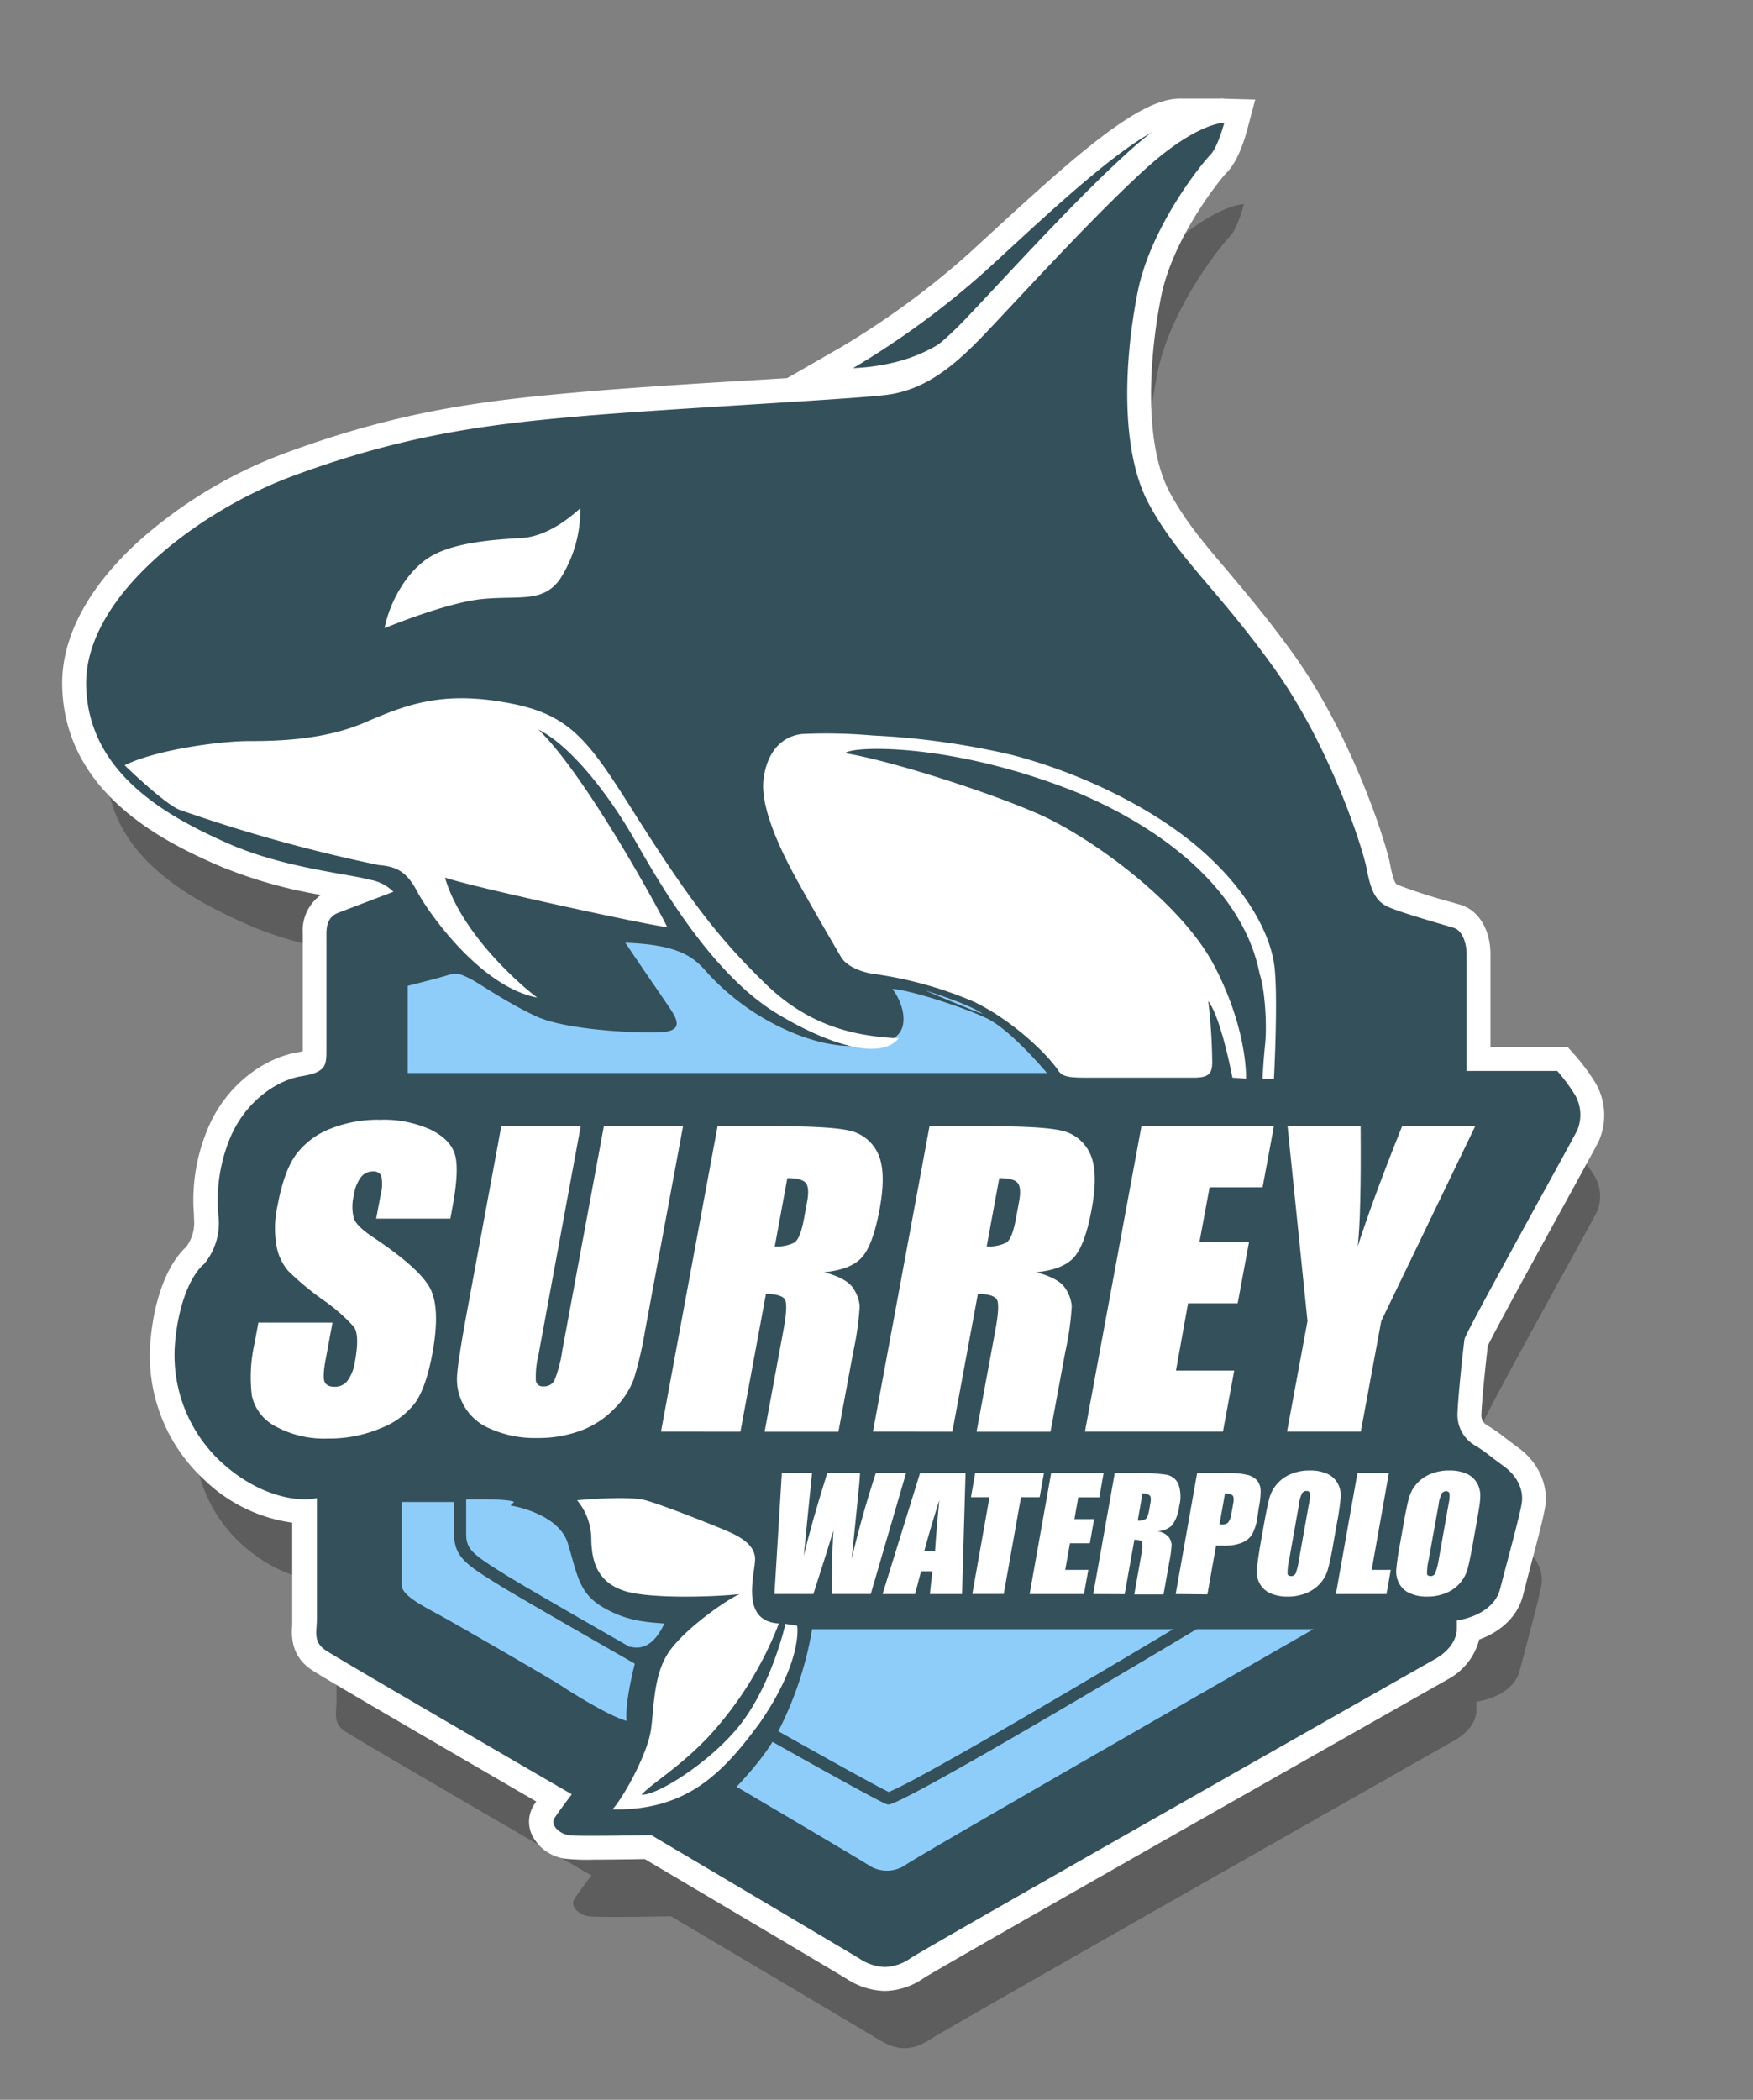
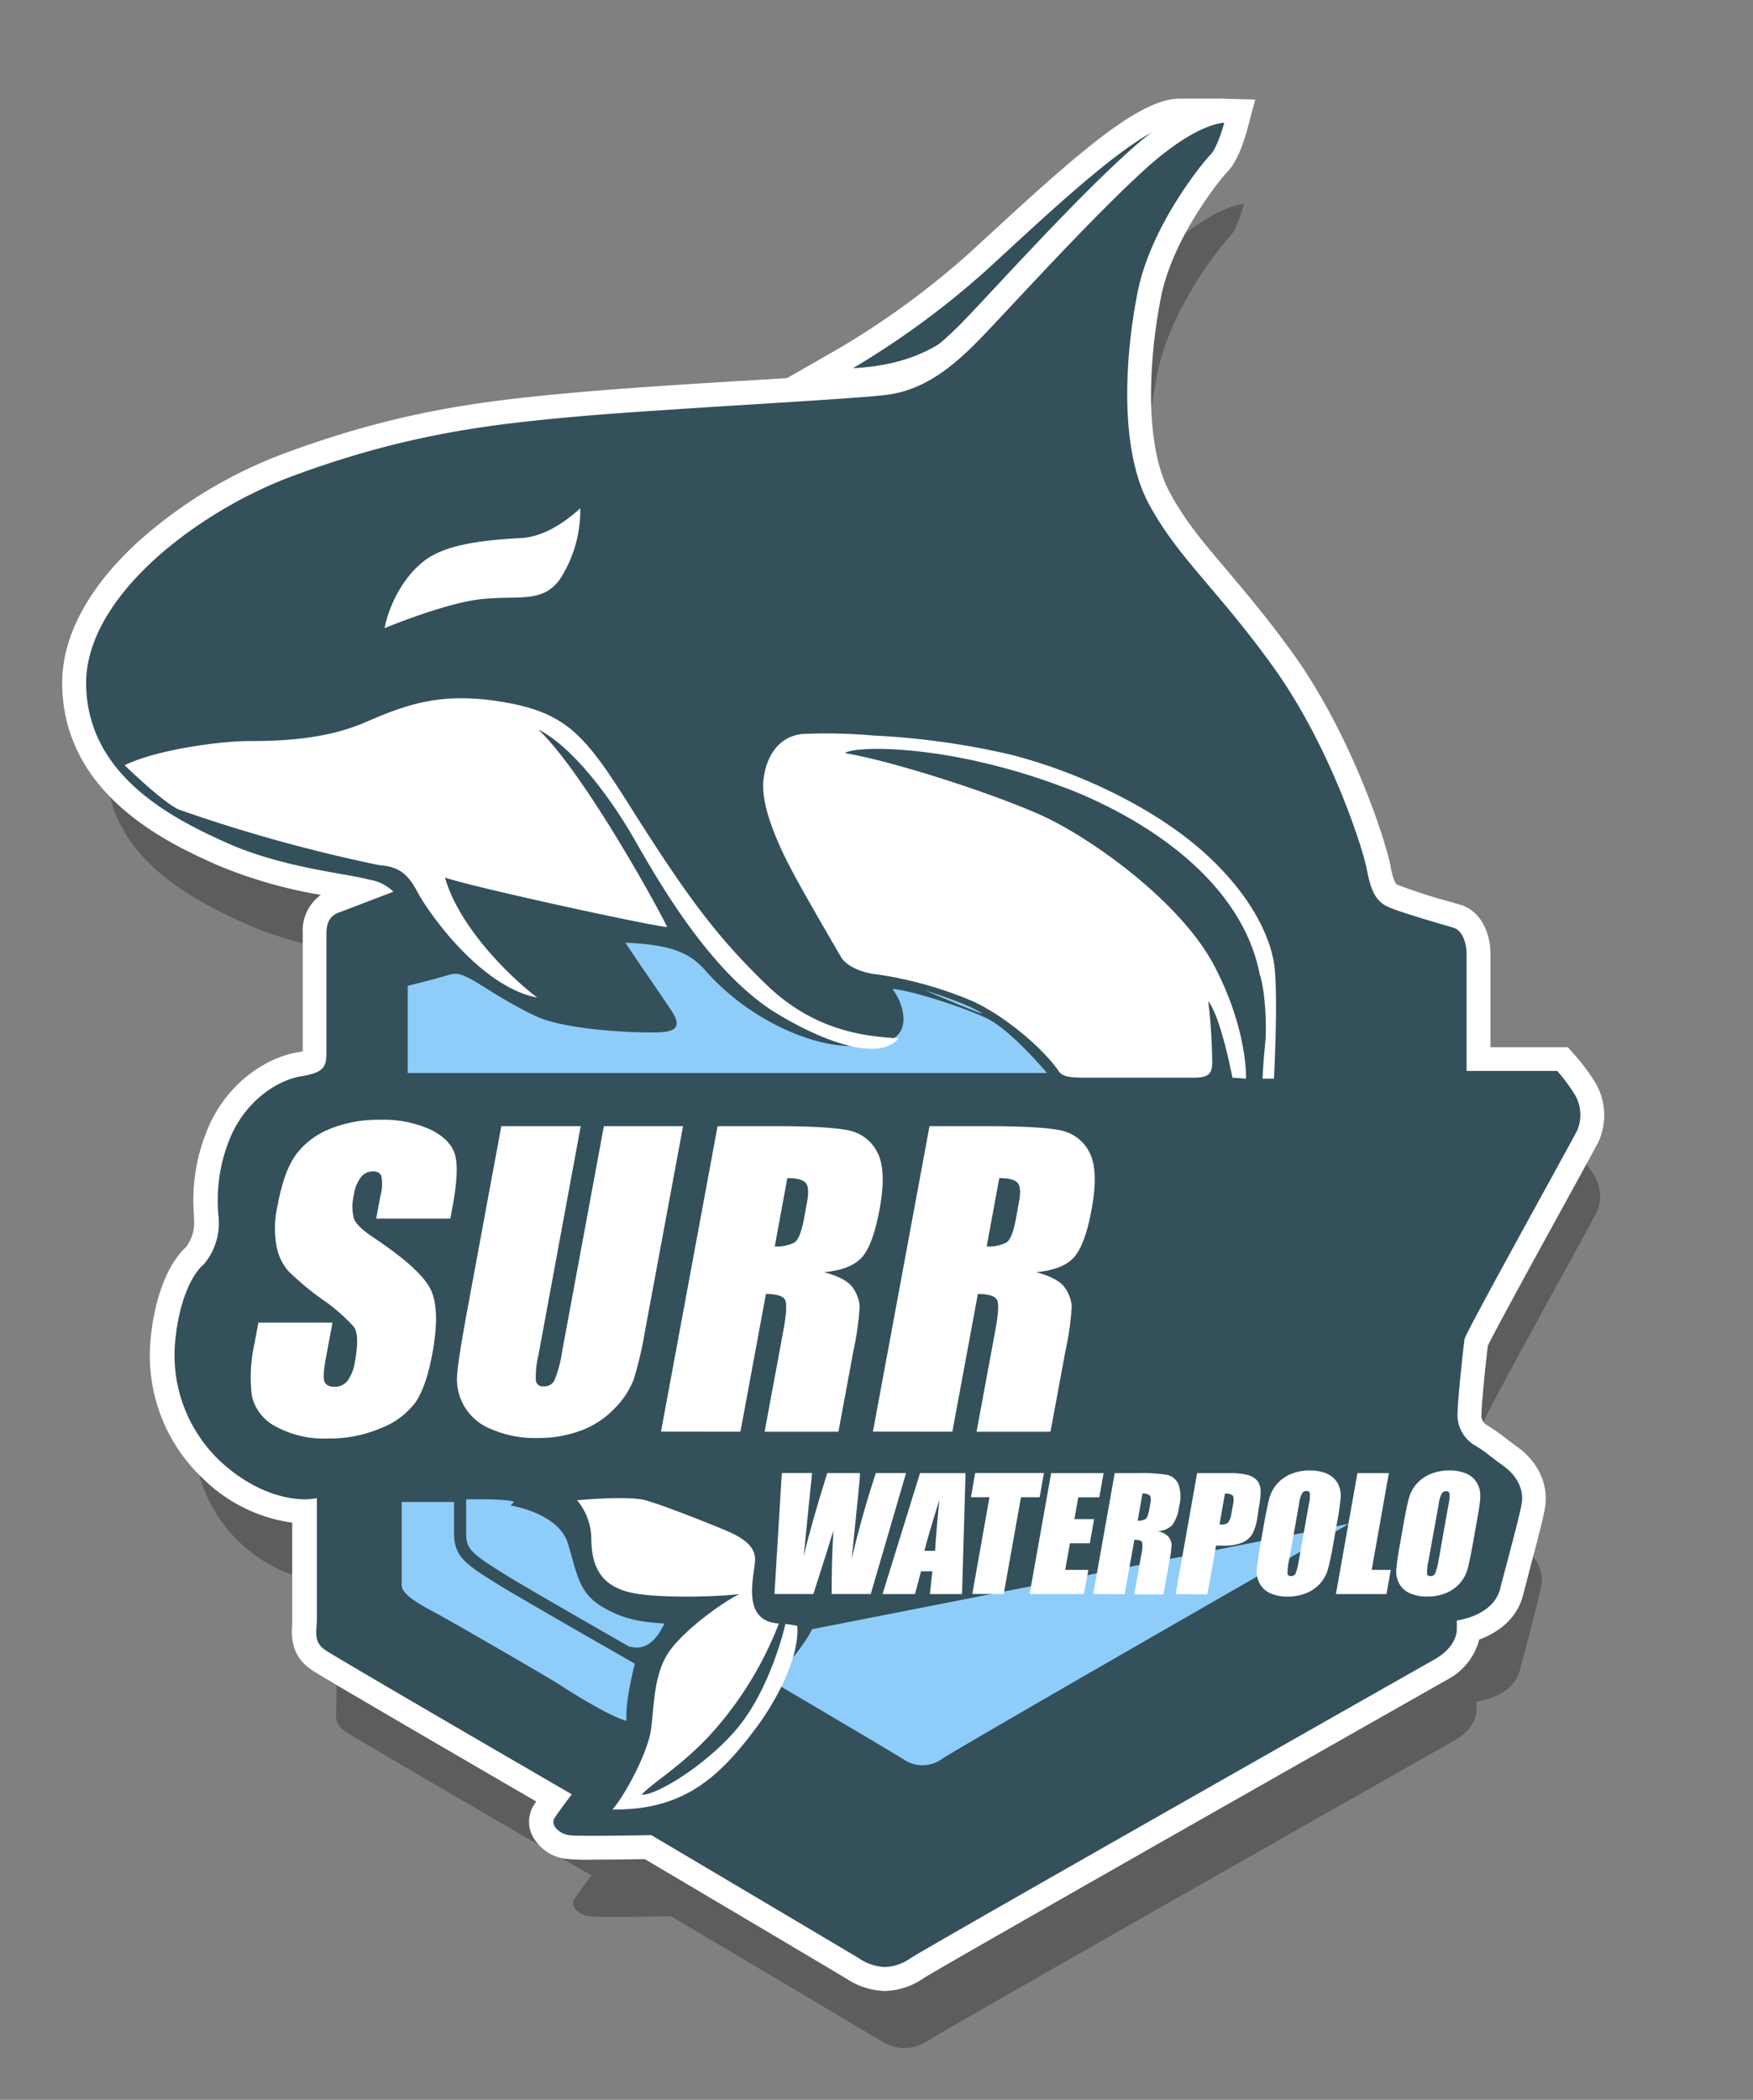
<svg xmlns="http://www.w3.org/2000/svg" viewBox="0 0 290 347.27">
  <rect x="0" y="0" width="290" height="347.27" fill="#808080" stroke="none" />
  <defs>
    <style>.cls-1{isolation:isolate;}.cls-2{mix-blend-mode:multiply;opacity:0.27;}.cls-3{fill:#34505b;}.cls-4{fill:#fff;}.cls-5{fill:#8ecdfa;}</style>
  </defs>
  <g class="cls-1">
    <path class="cls-2" d="M205.79,33.76s-4.67-.09-13.5,8.08c-9.09,8.25-21.76,22.33-26.75,27.5s-9.67,8.67-15.67,9.42S112.7,81.09,98.7,82.34,70.7,85.17,52.12,92C36.2,97.76,17.2,112.09,17.54,126.84s13.91,21.83,23.25,26,20.08,5.08,23.58,6.08a7.26,7.26,0,0,1,4,2l-9.17,3.5c-1.5.59-1.91,1.92-1.91,3.42V186.9c0,2.61,0,3.86-4.17,4.52s-9.5,4.25-12,10.59a27,27,0,0,0-1.75,12.83A10.6,10.6,0,0,1,37,222.51c-1.91,1.58-4.08,5.83-4.75,12.58a24.08,24.08,0,0,0,7.59,20.17c6.16,5.66,12.66,6.65,15.83,5.95v19.88c0,2.25-.67,3.83,1.42,5.25s40.75,23.83,40.75,23.83-2.09,2.75-2.84,3.92.75,2.58,2.34,2.83,13.66,0,13.66,0,31.67,18.75,34.42,20.42,5.17,2.08,8.5-.08,86.83-49.5,86.83-49.5c2.84-1.67,3.5-3.75,3.5-4.88v-1.46s6-.66,7.17-5.16,3.25-12.09,3.58-14.17-.58-4.42-3-6.17-3.07-2.41-4.62-3.33a5.91,5.91,0,0,1-3-5.42c.08-2.75,1-11.16,1.17-12.25s17.83-32.83,18.66-34.58a6.55,6.55,0,0,0-.41-5.83,29.69,29.69,0,0,0-2.92-3.92h-15V171.26c0-1.92-.75-3.92-2.08-4.34s-9.59-2.72-11.25-3.65-2.5-2.43-3.17-6-6.08-20.42-15.42-33.42-15.83-18.08-20.66-27.08-4-24.09-1.84-35,10.75-21.42,12-22.67S205.79,33.76,205.79,33.76Z" />
    <path class="cls-3" d="M140.12,59.16a139.07,139.07,0,0,0,21.49-15.74L165.37,40c13.32-12.27,24-21.65,29.79-21.65h3.63l-1.94,3.07c-1.11,1.76-3.85,3.73-7.64,6.45a82.05,82.05,0,0,0-11.06,9c-3.77,3.92-7.46,7.92-10.43,11.14-1.9,2.07-3.56,3.86-4.82,5.19-3,3.19-8.7,9.15-21.68,9.78l-8.32.41Z" />
    <path class="cls-4" d="M195.16,20.31c-1.9,3-12.29,8.67-18.46,15.08s-12,12.92-15.25,16.34-8.42,8.58-20.33,9.16a139.84,139.84,0,0,0,21.83-16c10.33-9.41,26-24.58,32.21-24.58m7.25-4h-7.25c-6.57,0-16.59,8.78-31.14,22.18l-3.76,3.45a137.07,137.07,0,0,1-21.13,15.48L124.69,65.7l16.62-.81c13.78-.67,19.81-7,23-10.4,1.28-1.35,2.93-3.14,4.84-5.21,3-3.21,6.64-7.21,10.4-11.11a81.19,81.19,0,0,1,10.79-8.72c4.37-3.14,6.9-5,8.16-7l3.87-6.14Zm-7.25,8Z" />
    <path class="cls-3" d="M146.33,327.29a9.92,9.92,0,0,1-5.25-1.69c-2.52-1.52-29.89-17.73-33.91-20.11-1.49,0-5.63.1-8.89.1a34.06,34.06,0,0,1-4.56-.14,5.22,5.22,0,0,1-3.91-2.77,3.24,3.24,0,0,1,.21-3.12c.36-.56,1-1.43,1.57-2.23-8-4.61-37.06-21.51-38.93-22.78-2.6-1.77-2.45-4.06-2.34-5.73,0-.37,0-.76,0-1.18V250h0c-2.39,0-8.63-.65-15.19-6.68A25.91,25.91,0,0,1,27,221.45c.63-6.31,2.61-11.44,5.32-13.8a8.58,8.58,0,0,0,1.84-6.16c0-.17,0-.37,0-.59A28.27,28.27,0,0,1,36,187.83c2.81-7.12,8.83-11.07,13.54-11.83,2.49-.39,2.49-.39,2.49-2.55V154.39c0-3.33,1.73-4.71,3.19-5.28l4.82-1.84c-.91-.22-2.24-.45-3.74-.72-5-.89-12.65-2.23-19.59-5.33-7.2-3.21-24-10.74-24.43-27.78-.35-15.33,18.24-30.38,35.9-36.76,18.51-6.81,32.28-8.46,47.09-9.78,7-.62,18.47-1.34,28.59-2s19.56-1.23,22.5-1.59c4.8-.6,9-3.16,14.48-8.83,1.29-1.33,3.12-3.3,5.25-5.57,6.25-6.7,14.82-15.86,21.59-22,8.86-8.18,13.92-8.6,14.84-8.6h2.6l-.66,2.51c-.29,1.08-1.34,4.73-2.86,6.24-1.16,1.17-9.39,11.3-11.45,21.64C188,59.51,187.32,74,191.8,82.37c2.62,4.87,5.74,8.55,9.7,13.22,3.14,3.69,6.69,7.88,10.83,13.64,9.63,13.42,15.07,30.56,15.75,34.21s1.38,4.19,2.18,4.64c1.14.64,7.1,2.38,9.34,3,.72.2,1.26.36,1.53.45,2.41.75,3.49,3.68,3.49,6.24v17.33h13.9l.6.68a31.39,31.39,0,0,1,3.15,4.25,8.55,8.55,0,0,1,.49,7.68c-.31.64-2.27,4.21-5.7,10.47-4.51,8.21-12,21.83-12.82,23.74-.22,1.6-1.05,9.27-1.12,11.83a3.86,3.86,0,0,0,2,3.63,25,25,0,0,1,2.68,1.87c.54.42,1.19.91,2.09,1.57,2.87,2.07,4.29,5.1,3.81,8.1-.27,1.65-1.46,6.13-2.6,10.47-.37,1.4-.73,2.74-1,3.88-1.05,4-4.83,5.66-7.11,6.29,0,1.1-.54,4.11-4.48,6.43-28.89,16.38-84.16,47.77-86.76,49.46a9.84,9.84,0,0,1-5.38,1.8Z" />
    <path class="cls-4" d="M202.53,20.31h0s-1.08,4.08-2.33,5.33-9.83,11.75-12,22.67-3,26,1.84,35,11.33,14.08,20.66,27.08,14.75,29.84,15.42,33.42,1.5,5.08,3.16,6,9.92,3.23,11.25,3.65,2.09,2.41,2.09,4.33v19.33h15a30,30,0,0,1,2.91,3.92,6.58,6.58,0,0,1,.42,5.83c-.83,1.75-18.5,33.5-18.67,34.59s-1.08,9.5-1.16,12.25a5.85,5.85,0,0,0,3,5.41c1.55.92,2.2,1.59,4.62,3.34s3.33,4.08,3,6.16-2.42,9.67-3.58,14.17S241,268,241,268v1.46c0,1.12-.67,3.2-3.5,4.87,0,0-83.5,47.33-86.83,49.5a7.82,7.82,0,0,1-4.29,1.48,8.09,8.09,0,0,1-4.21-1.4c-2.75-1.66-34.42-20.41-34.42-20.41s-5.37.11-9.42.11c-2,0-3.72,0-4.24-.11-1.59-.25-3.09-1.67-2.34-2.84s2.84-3.91,2.84-3.91-38.67-22.42-40.75-23.84-1.42-3-1.42-5.25V247.76a9.1,9.1,0,0,1-2,.2c-3.48,0-8.76-1.5-13.82-6.15A24.08,24.08,0,0,1,29,221.64c.67-6.75,2.84-11,4.75-12.58a10.59,10.59,0,0,0,2.42-7.67,27,27,0,0,1,1.75-12.83c2.5-6.33,7.83-9.92,12-10.58S54,176.06,54,173.45V154.39c0-1.5.41-2.83,1.91-3.41s9.17-3.5,9.17-3.5a7.19,7.19,0,0,0-4-2c-3.5-1-14.25-1.92-23.58-6.09s-22.92-11.25-23.25-26S33,84.31,48.87,78.56c18.58-6.83,32.58-8.42,46.58-9.67s45.17-2.83,51.17-3.58,10.66-4.25,15.66-9.42S180,36.64,189,28.39c8.66-8,13.32-8.08,13.5-8.08m0-4c-1.48,0-7,.66-16.21,9.15-6.81,6.18-15.4,15.38-21.68,22.1-2.12,2.27-3.95,4.23-5.23,5.55-5.14,5.31-9,7.69-13.29,8.23-2.88.36-12.35,1-22.38,1.59s-21.6,1.35-28.64,2c-15,1.34-28.86,3-47.61,9.9A76,76,0,0,0,22.78,89.66c-8.35,7.66-12.67,15.9-12.49,23.82.41,18.32,18.07,26.2,25.61,29.57A77.18,77.18,0,0,0,53.08,148a7.29,7.29,0,0,0-3,6.39v19.06c0,.13,0,.28,0,.43-.2,0-.46.1-.79.15-5.28.84-12,5.21-15.09,13.06A30.33,30.33,0,0,0,32.09,201c0,.21,0,.39,0,.54a6.66,6.66,0,0,1-1.3,4.69c-3,2.74-5.19,8.29-5.85,15a27.93,27.93,0,0,0,8.86,23.51,26,26,0,0,0,14.54,7.08v15.8c0,.34,0,.69,0,1.05-.11,1.79-.33,5.1,3.22,7.51,1.8,1.23,27,15.86,37.15,21.76l-.35.52a5.19,5.19,0,0,0-.36,5,7.22,7.22,0,0,0,5.43,3.93,34.09,34.09,0,0,0,4.87.16c2.92,0,6.55-.06,8.36-.09,5.36,3.17,31,18.34,33.41,19.81a12.08,12.08,0,0,0,6.28,2,11.66,11.66,0,0,0,6.47-2.13c2.37-1.54,53.1-30.37,86.63-49.37l0,0h0a10.45,10.45,0,0,0,5.26-6.62c3-1.09,6.21-3.32,7.25-7.32l1-3.88c1.43-5.38,2.38-9,2.64-10.66.6-3.76-1.12-7.52-4.6-10-.88-.64-1.5-1.12-2.05-1.54a26.85,26.85,0,0,0-2.88-2,1.89,1.89,0,0,1-1-1.85c.07-2.36.82-9.35,1.06-11.32,1.24-2.61,8.32-15.49,12.63-23.34,3.93-7.15,5.44-9.92,5.75-10.57a10.61,10.61,0,0,0-.55-9.54,33.82,33.82,0,0,0-3.39-4.59l-1.2-1.35h-12.8V157.81c0-4-1.92-7.22-4.89-8.15l-1.57-.46a91,91,0,0,1-8.95-2.88c-.17-.09-.62-.35-1.16-3.24-.7-3.75-6.27-21.32-16.1-35-4.18-5.82-7.76-10-10.92-13.77-3.89-4.57-6.95-8.18-9.47-12.87-4.23-7.87-3.51-21.86-1.44-32.33,1.94-9.76,9.79-19.49,10.91-20.62,1.75-1.75,2.86-5.22,3.37-7.13l1.3-4.89-5.06-.14h-.11Z" />
-     <path class="cls-5" d="M134.35,269.44a58.11,58.11,0,0,1-5.88,17.43c-1.87,3.75-6.62,8.63-6.62,8.63s20.06,11.81,21.81,12.94a5.48,5.48,0,0,0,6.12,0c1.82-1.38,67.5-39,67.5-39Z" />
+     <path class="cls-5" d="M134.35,269.44c-1.87,3.75-6.62,8.63-6.62,8.63s20.06,11.81,21.81,12.94a5.48,5.48,0,0,0,6.12,0c1.82-1.38,67.5-39,67.5-39Z" />
    <path class="cls-5" d="M99.74,265.81c-4-2.33-4.25-5.46-5.79-10.54s-9.5-6.29-9.5-6.29l.59-.58c-.84-.59-8.21-.42-8.21-.42l-.46.42H66.45v13.75c0,1.75,3.75,3.58,6.34,5S91,277.56,93.08,278.94s8,5,10.58,5.66c-.33-3.25,1.5-10,1.5-10a7.37,7.37,0,0,1-.94-2.28c3.14.86,4.82-2,5.69-3.81C107,268.27,103.74,268.15,99.74,265.81Z" />
    <path class="cls-5" d="M163.37,168.48c-3.92-1.92-13.17-4.84-15.75-4.92,1.83,2.25,3.42,7.51-1,8.62-3.88,1.18-9,1.46-16.14-1.66A40.09,40.09,0,0,1,117.12,161c-2.33-2.75-4.75-4.75-13.67-5.09,2.67,4,6.09,8.92,7.34,10.8s2.3,3.79-1.44,4-15.65-.34-20.56-2.59-9.5-5.5-11-6.25-2.17-1.08-3.75-.58-6.59,1.75-6.59,1.75v14.42H173.2S167.29,170.4,163.37,168.48Z" />
    <path class="cls-3" d="M147,298.44a.87.87,0,0,1-.32-.06c-2.79-.93-58.62-32.82-64.09-36.22s-7.47-4.65-7.47-8.54v-7.68a1,1,0,0,1,2,0v7.68c0,2.59.9,3.34,6.53,6.84,6.52,4.06,58.49,33.62,63.37,35.9,5.14-2,35.91-20.22,51.84-29.78a1,1,0,0,1,1,1.71c-1.94,1.16-47.41,28.46-52.59,30.1A1,1,0,0,1,147,298.44Z" />
    <path class="cls-4" d="M45.91,199.39Q47,193.59,49,190.9a13,13,0,0,1,5.58-4.2,21.11,21.11,0,0,1,8.27-1.51,18.83,18.83,0,0,1,8.43,1.65c2.2,1.11,3.53,2.49,4,4.17s.33,4.52-.41,8.53l-.37,2H62.23l.7-3.74a7.18,7.18,0,0,0,.15-3.34,1.39,1.39,0,0,0-1.41-.72,2.43,2.43,0,0,0-2,1,6.53,6.53,0,0,0-1.14,2.93,7.93,7.93,0,0,0,0,3.81q.42,1.28,3.12,3.09,7.82,5.21,9.53,8.55t.34,10.76c-.67,3.6-1.58,6.26-2.75,8a12.87,12.87,0,0,1-5.71,4.29,21.76,21.76,0,0,1-8.82,1.74,16.74,16.74,0,0,1-8.64-2,7.56,7.56,0,0,1-3.94-5.09,25.41,25.41,0,0,1,.47-8.77l.61-3.31H55l-1.14,6.15c-.35,1.89-.4,3.11-.16,3.65s.79.81,1.66.81a2.6,2.6,0,0,0,2.13-1,7,7,0,0,0,1.21-3.05c.55-3,.5-4.92-.14-5.84a30,30,0,0,0-5.28-4.59,45.75,45.75,0,0,1-5.63-4.71A8.78,8.78,0,0,1,45.73,206,17,17,0,0,1,45.91,199.39Z" />
    <path class="cls-4" d="M77.4,216.15l5.53-29.9H96.07l-7,37.89a14.93,14.93,0,0,0-.42,4.22,1.13,1.13,0,0,0,1.28.92,1.89,1.89,0,0,0,1.8-1A20.8,20.8,0,0,0,93,223.48l6.9-37.23H113L106.73,220a63,63,0,0,1-1.87,8.06,13.66,13.66,0,0,1-3.1,4.78,14.82,14.82,0,0,1-5.54,3.71,20.12,20.12,0,0,1-7.33,1.27,18,18,0,0,1-7.71-1.5,8.83,8.83,0,0,1-5.55-9Q75.81,224.71,77.4,216.15Z" />
    <path class="cls-4" d="M109.35,236.77l9.36-50.52H128q9.31,0,12.47.72a6.78,6.78,0,0,1,4.7,3.66q1.53,3,.33,9.41c-.73,3.93-1.71,6.58-2.94,7.93s-3.31,2.16-6.23,2.43q3.72,1,4.77,2.59a6.28,6.28,0,0,1,1.12,3,48.54,48.54,0,0,1-1.05,7.48l-2.47,13.32H126.49L129.6,220c.5-2.7.59-4.37.29-5s-1.37-1-3.18-1l-4.22,22.78Zm18.82-30.64a6.36,6.36,0,0,0,3.21-.61c.67-.41,1.21-1.72,1.63-4l.51-2.78c.3-1.6.2-2.65-.27-3.15s-1.48-.75-3-.75Z" />
    <path class="cls-4" d="M144.41,236.77l9.36-50.52h9.31q9.31,0,12.47.72a6.78,6.78,0,0,1,4.7,3.66q1.53,3,.33,9.41c-.72,3.93-1.71,6.58-2.94,7.93s-3.31,2.16-6.23,2.43q3.72,1,4.77,2.59a6.28,6.28,0,0,1,1.12,3,47.21,47.21,0,0,1-1.05,7.48l-2.47,13.32H161.55L164.66,220c.5-2.7.59-4.37.29-5s-1.37-1-3.18-1l-4.22,22.78Zm18.82-30.64a6.43,6.43,0,0,0,3.22-.61c.67-.41,1.2-1.72,1.62-4l.51-2.78c.3-1.6.2-2.65-.27-3.15s-1.48-.75-3-.75Z" />
-     <path class="cls-4" d="M179.48,236.77l9.35-50.52h21.91l-1.87,10.11H200.1l-1.68,9.08h8.2l-1.87,10.11h-8.21l-2,11.11h9.64l-1.87,10.11Z" />
-     <path class="cls-4" d="M213,186.25h12.09q.12,14.76-.48,19.88,2.6-8.08,7.35-19.88h12.09l-15.55,32.24-3.38,18.28H212.91l3.39-18.28Z" />
    <path class="cls-4" d="M129.34,243.61h5l-.71,7-.66,6.73q1.22-5.22,3.88-13.72h5.42q0,.88-.6,6.6l-.78,7.61q1.71-7.26,4-14.21h5l-5.84,20h-6.47c0-3.08.05-6.57.29-10.49q-.75,2.52-3.31,10.49h-6.44Z" />
    <path class="cls-4" d="M146,263.63l6.2-20h7.53l-.58,20h-5.32l.41-3.76h-1.87l-1,3.76Zm6.91-7.15h1.78q.21-3.41.7-8.39C154.19,251.91,153.37,254.71,152.92,256.48Z" />
    <path class="cls-4" d="M160.62,247.61l.71-4H172.7l-.71,4H168.9l-2.85,16h-5.2l2.84-16Z" />
    <path class="cls-4" d="M170.33,263.63l3.56-20h8.68l-.71,4h-3.48l-.64,3.6H181l-.71,4H177l-.78,4.4h3.82l-.72,4Z" />
    <path class="cls-4" d="M180.85,263.63l3.56-20h3.69a27.34,27.34,0,0,1,4.94.28,2.71,2.71,0,0,1,1.87,1.46,6.12,6.12,0,0,1,.16,3.72,6.72,6.72,0,0,1-1.14,3.14,3.67,3.67,0,0,1-2.46,1,3.16,3.16,0,0,1,1.9,1,2.64,2.64,0,0,1,.45,1.18,19.41,19.41,0,0,1-.4,3l-.94,5.28h-4.84l1.18-6.66a4.51,4.51,0,0,0,.1-2c-.12-.25-.54-.38-1.26-.38l-1.61,9Zm7.36-12.14a2.46,2.46,0,0,0,1.28-.25q.39-.24.63-1.56l.19-1.1c.12-.63.08-1.05-.11-1.25A1.71,1.71,0,0,0,189,247Z" />
    <path class="cls-4" d="M194.49,263.63l3.55-20h5.25a11.76,11.76,0,0,1,3.21.33,3,3,0,0,1,1.55,1,2.81,2.81,0,0,1,.5,1.52,13.22,13.22,0,0,1-.29,2.78L208,251a8,8,0,0,1-.89,2.8,3.57,3.57,0,0,1-1.69,1.35,7.58,7.58,0,0,1-2.85.47h-1.4l-1.43,8.06Zm7.25-11.5h.38a1.44,1.44,0,0,0,1.06-.35,3.07,3.07,0,0,0,.53-1.47l.3-1.64c.12-.69.09-1.13-.09-1.34a1.8,1.8,0,0,0-1.28-.31Z" />
    <path class="cls-4" d="M208.52,255.33l.61-3.42c.36-2,.66-3.44.9-4.28a6,6,0,0,1,1.3-2.29,6.12,6.12,0,0,1,2.31-1.59,7.87,7.87,0,0,1,3.06-.56,6.86,6.86,0,0,1,2.8.52,3.77,3.77,0,0,1,1.78,1.58,4.09,4.09,0,0,1,.51,2.29,40.28,40.28,0,0,1-.62,4.33l-.61,3.42a41.87,41.87,0,0,1-.9,4.27,5.87,5.87,0,0,1-1.29,2.3,6.28,6.28,0,0,1-2.31,1.59,8.15,8.15,0,0,1-3.07.56,6.84,6.84,0,0,1-2.79-.53,3.67,3.67,0,0,1-1.78-1.58,4.17,4.17,0,0,1-.52-2.28C208,258.83,208.16,257.39,208.52,255.33Zm4.72,2.77a8.83,8.83,0,0,0-.24,2.15c0,.27.24.41.58.41a.8.8,0,0,0,.77-.47,10.54,10.54,0,0,0,.54-2.24l1.64-9.2a5.81,5.81,0,0,0,.16-1.78q-.08-.39-.57-.39a.84.84,0,0,0-.67.31,4.76,4.76,0,0,0-.55,1.86Z" />
    <path class="cls-4" d="M221,263.63l3.56-20h5.2l-2.84,16h3.16l-.71,4Z" />
    <path class="cls-4" d="M231.61,255.33l.6-3.42c.36-2,.66-3.44.91-4.28a5.83,5.83,0,0,1,1.29-2.29,6.12,6.12,0,0,1,2.31-1.59,7.91,7.91,0,0,1,3.06-.56,6.86,6.86,0,0,1,2.8.52,3.77,3.77,0,0,1,1.78,1.58,4.1,4.1,0,0,1,.52,2.29c0,.82-.26,2.27-.62,4.33l-.61,3.42c-.36,2-.66,3.44-.9,4.27a6,6,0,0,1-1.3,2.3,6.12,6.12,0,0,1-2.31,1.59,8.1,8.1,0,0,1-3.06.56,6.89,6.89,0,0,1-2.8-.53,3.67,3.67,0,0,1-1.78-1.58,4.17,4.17,0,0,1-.52-2.28A43.61,43.61,0,0,1,231.61,255.33Zm4.71,2.77a8.83,8.83,0,0,0-.24,2.15c0,.27.24.41.59.41a.79.79,0,0,0,.76-.47A11,11,0,0,0,238,258l1.63-9.2a6.33,6.33,0,0,0,.17-1.78.51.51,0,0,0-.57-.39.86.86,0,0,0-.68.31,5,5,0,0,0-.55,1.86Z" />
    <path class="cls-4" d="M95.47,248.12s8.38-.81,11.32,0,10.62,3.88,12.87,4.82,5.44,2.37,5.25,5.18-2.31,10,3.94,10.38A58.7,58.7,0,0,1,117,287.44c-4.81,5-9,7.37-10.87,9.37,2.5.19,11.19-5.25,16.06-11.25s7.25-14.87,7.75-17l1.94.31s1,5.69-6.19,16.07c-6.31,8.62-12.25,14.5-24.37,14.31,1.93-2.13,5.81-9.25,6.37-13.19s.38-9.44,3.25-13.25,9.37-8.31,11.44-9.18c-3.38.43-14.69.87-19-.5s-5.5-4.51-5.56-8.57A10.06,10.06,0,0,0,95.47,248.12Z" />
    <path class="cls-4" d="M63.62,103.89s10.17-4.25,16.25-4.83,9.92.67,12.75-3.25A21.08,21.08,0,0,0,96,84.06c-1.66,1.5-5.42,4.67-9.75,4.92s-10.91.67-14.91,3S64.45,99.56,63.62,103.89Z" />
    <path class="cls-4" d="M20.62,126.56s6.33,6.17,9,7.34a258.45,258.45,0,0,0,33,9.16c2.83.25,4.58.92,6.42,4.42s10.5,15.75,19.83,17.5c-3.58-2.67-12.75-11.09-15.25-19.84,4.92,1.67,34.92,8.17,36.75,8.17-1.5-3.17-13.75-25.5-21.33-32.67C94.7,123.48,101,131.89,105,138.89s12.25,21.42,22.75,28.25c7,4.42,17.34,8.84,20.92,4.59-5.58-.34-13.92-1.17-21.92-8.92S114,148.73,105.2,134.89c-8.08-12.83-10.91-17-22.25-18.83-10.08-1.67-15.83.5-22.58,3.42s-14.5,3.08-19.25,3.08S25.79,124,20.62,126.56Z" />
    <path class="cls-4" d="M144.41,121.64a87.48,87.48,0,0,0-11.71-.25c-3.83.42-6,3.59-6.41,7.75s2.33,10.34,4.66,14.75,8.25,14.5,8.25,14.5c1.17,1.75,4.09,2.59,5.84,2.75a64.1,64.1,0,0,1,16,4.5c5.84,2.75,11.92,8.25,14.09,11.5.66,1,2.08,1.09,4.66,1.09h17.67c2.5,0,3-.67,3.08-2.34a93.52,93.52,0,0,0-.66-10.33c1.91,2.5,3.58,10.5,4,12.67l2.25.16s.33-8-5.25-18.66-20.59-21.33-28.84-25-24.58-8.92-32.24-10.17c1.25-1.25,18-1.75,38.58,6.58,15.16,6.42,27.41,16.75,30,29.92.91,2.69,1.23,8.56.91,11.63s-.43,5.7-.43,5.7h1.89s.77-14.39,0-19.14-4.08-11.63-11.83-18.5-19.81-12.88-31.69-15.94A127.28,127.28,0,0,0,144.41,121.64Z" />
    <path class="cls-5" d="M153,163.78s7.33,2.24,9.6,3.91C161,167.22,153,163.78,153,163.78Z" />
  </g>
</svg>